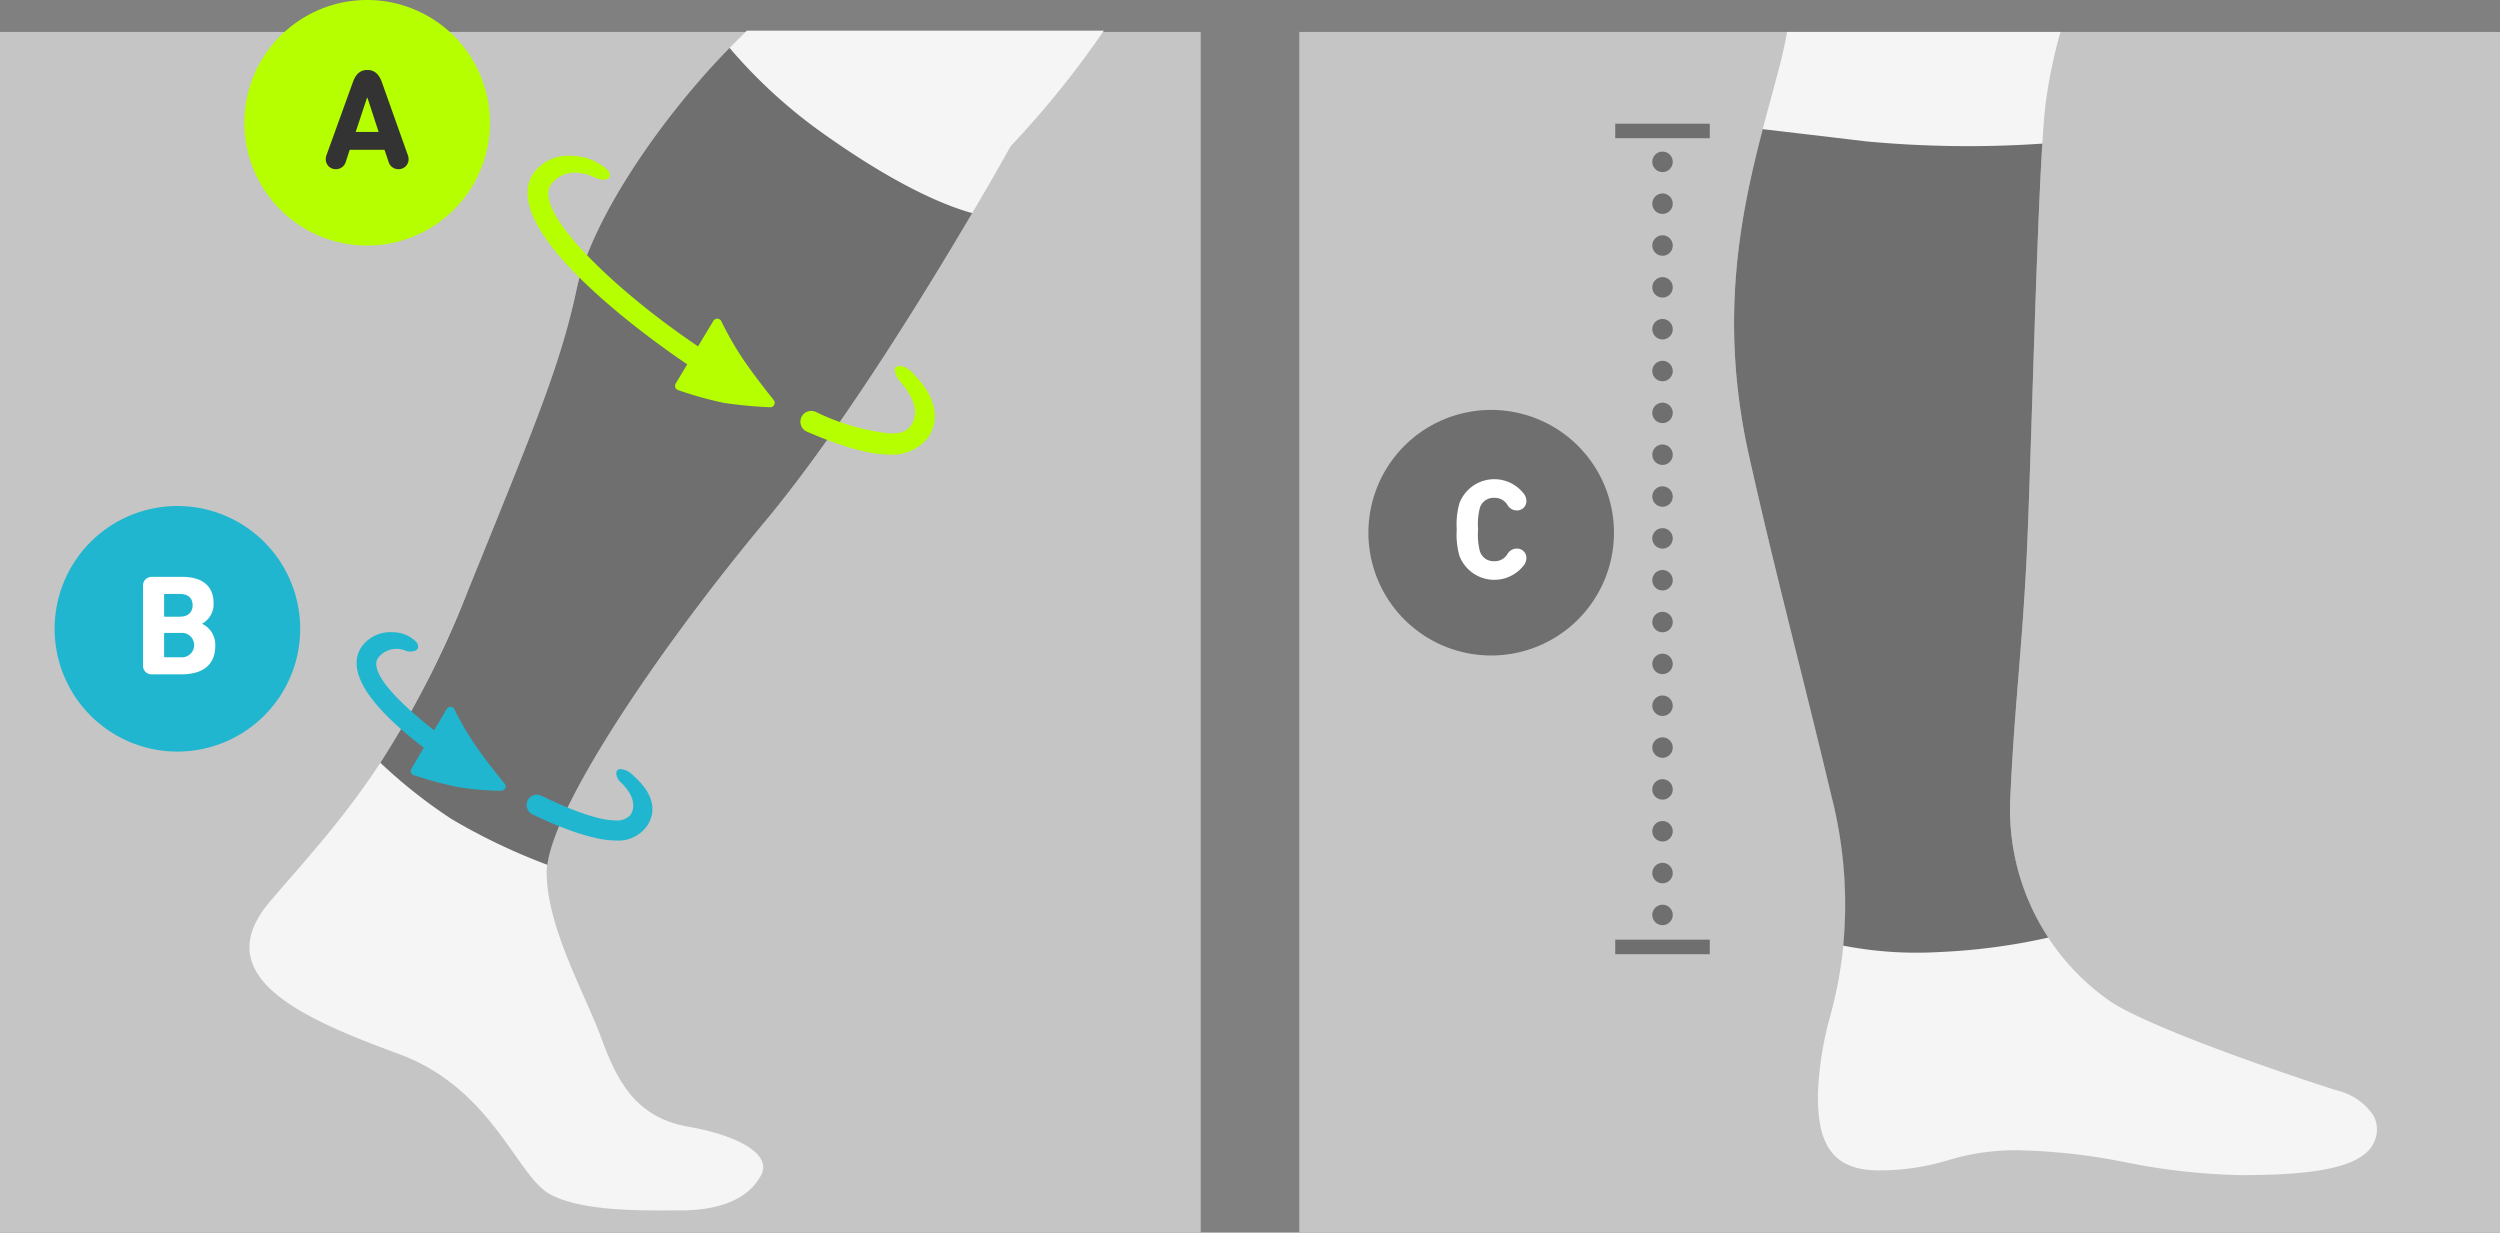
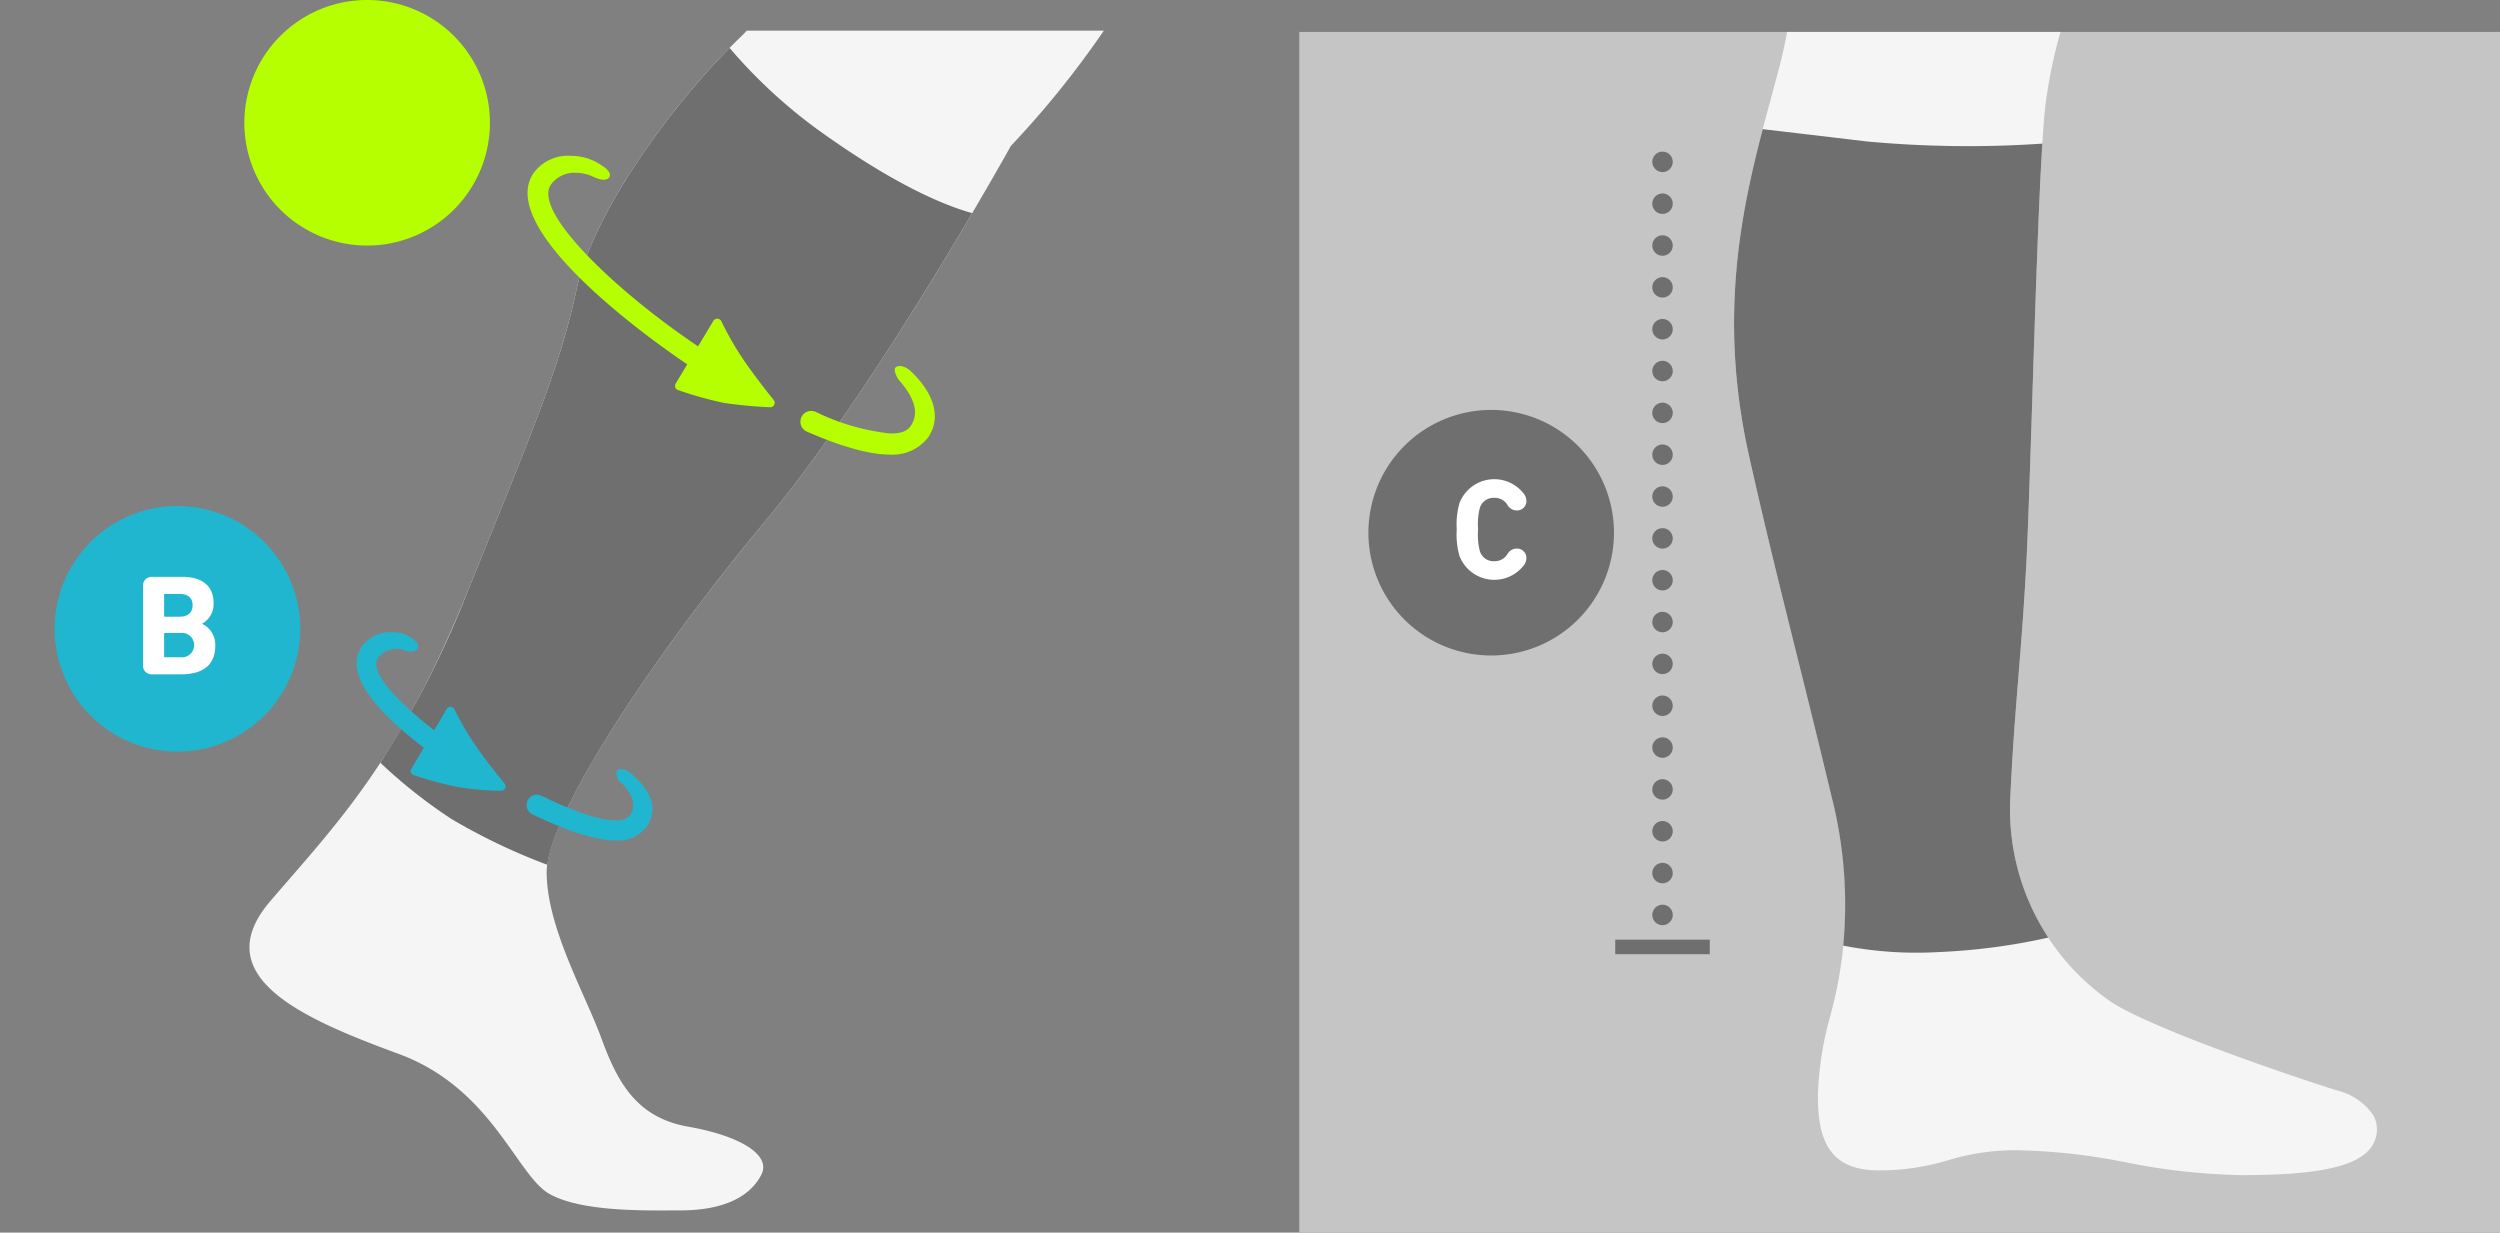
<svg xmlns="http://www.w3.org/2000/svg" width="244.339" height="120.472" viewBox="0 0 244.339 120.472">
  <rect x="0" y="0" width="244.339" height="120.472" fill="#808080" stroke="none" />
  <defs>
    <style>.a,.j,.k{fill:none;}.b{fill:#c5c5c5;}.c{clip-path:url(#a);}.d{fill:#f5f5f5;}.e{fill:#6f6f6f;}.f{fill:#21b6cf;}.g{fill:#b6ff00;}.h{fill:#333;}.i{fill:#fff;}.j,.k{stroke:#6f6f6f;stroke-linecap:round;stroke-linejoin:round;stroke-width:2px;}.j{stroke-dasharray:0 4.089;}</style>
    <clipPath id="a">
      <rect class="a" width="244.339" height="120.472" />
    </clipPath>
  </defs>
  <title>Measuring guide for Sports Compression Sleeves Lower Leg</title>
-   <rect class="b" y="3.119" width="117.353" height="117.353" />
  <g class="c">
    <path class="d" d="M72.983,3c-.148.156-.293.318-.447.466-6.683,6.384-14.566,17.279-16.169,24.758s-4.009,13.153-10.691,29.658-12.83,22.696-19.245,30.175,3.475,11.605,12.563,14.958,11.493,11.863,14.7,13.669,9.575,1.614,12.804,1.614c3.527,0,6.592-.94,7.907-3.477.997-1.926-2.001-3.798-7.152-4.707-4.995-.882-6.877-4.262-8.481-8.647s-5.345-10.831-5.345-16.247,10.424-21.148,21.382-34.301S98.798,14.26,98.798,14.26A91.673,91.673,0,0,0,107.882,3Z" />
    <path class="e" d="M80.026,12.743a50.067,50.067,0,0,1-8.722-8.062c-6.388,6.484-13.431,16.519-14.937,23.543-1.604,7.479-4.009,13.153-10.691,29.658a94.523,94.523,0,0,1-8.501,16.666,49.76,49.76,0,0,0,6.937,5.488,58.989,58.989,0,0,0,9.389,4.488c.755-5.952,10.771-20.957,21.309-33.605,7.311-8.776,15.54-22.153,20.21-30.09-2.719-.751-7.565-2.749-14.994-8.086" />
    <path class="f" d="M38.41,61.796a3.433,3.433,0,0,0-3.132,1.512c-1.756,2.839,2.267,6.798,5.95,9.618l.195.15-1.221,2.067a.42.42,0,0,0-.034.36.402.402,0,0,0,.253.246,35.142,35.142,0,0,0,4.267,1.162,27.949,27.949,0,0,0,4.312.376s.312-.088.382-.235a.415.415,0,0,0-.056-.448c-.758-.928-1.86-2.318-2.803-3.672a28.822,28.822,0,0,1-2.126-3.635.426.426,0,0,0-.729-.02l-1.238,2.096-.249-.196c-1.916-1.502-6.265-5.175-5.252-6.845a2.273,2.273,0,0,1,2.772-.711,1.496,1.496,0,0,0,.423.06c.3,0,.648-.092.727-.352a.619.619,0,0,0-.141-.554,3.132,3.132,0,0,0-2.3-.979" />
    <path class="f" d="M60.168,82.146a3.432,3.432,0,0,0,3.131-1.511c1.198-1.939-.122-3.721-1.442-4.875a1.92,1.92,0,0,0-1.195-.596.424.424,0,0,0-.299.098.448.448,0,0,0-.129.339,1.247,1.247,0,0,0,.415.834c1.678,1.609,1.257,2.758.998,3.177a1.742,1.742,0,0,1-1.546.567c-1.498,0-4.078-.893-7.166-2.397a1.009,1.009,0,1,0-.898,1.807c3.032,1.467,6.087,2.557,8.131,2.557" />
    <path class="g" d="M78.31,40.805a1.061,1.061,0,0,0,.548,1.378c3.318,1.45,6.151,2.259,8.081,2.243a4.375,4.375,0,0,0,3.807-1.726c1.236-1.869.601-4.214-1.745-6.433-.511-.484-1.19-.643-1.491-.334-.182.187.082.91.404,1.279,1.518,1.733,1.898,3.201,1.13,4.362-.378.573-.992.824-2.122.786a22.025,22.025,0,0,1-7.201-2.107,1.062,1.062,0,0,0-1.411.552" />
    <path class="g" d="M55.825,15.233a4.161,4.161,0,0,0-3.705,1.723c-3.514,5.309,10.546,15.603,14.82,18.496l.229.155-1.128,1.877a.44.44,0,0,0-.038.377.425.425,0,0,0,.264.261,36.915,36.915,0,0,0,4.472,1.253,43.67,43.67,0,0,0,4.545.428.423.423,0,0,0,.385-.247.435.435,0,0,0-.056-.468c-.788-.978-1.932-2.445-2.915-3.878a30.417,30.417,0,0,1-2.206-3.834.448.448,0,0,0-.765-.026l-1.503,2.501-.255-.173c-7.934-5.383-15.841-12.966-14.15-15.594a2.807,2.807,0,0,1,2.447-1.197,4.03,4.03,0,0,1,1.805.432c.679.302,1.223.33,1.432.056a.43.43,0,0,0,.098-.356c-.049-.265-.346-.578-.837-.88a5.202,5.202,0,0,0-2.939-.906" />
    <path class="g" d="M35.882,24a12,12,0,1,0-12-12,12.001,12.001,0,0,0,12,12" />
  </g>
-   <path class="h" d="M31.906,15.175l2.578-7.13c.266-.757.686-1.205,1.415-1.205s1.163.448,1.429,1.205l2.536,7.13a1.146,1.146,0,0,1,.07.392.965.965,0,0,1-.995.967.995.995,0,0,1-.966-.729l-.392-1.162H34.176l-.378,1.162a.995.995,0,0,1-.966.729.965.965,0,0,1-.995-.967A1.146,1.146,0,0,1,31.906,15.175Zm5.099-2.283-1.092-3.334h-.042l-1.107,3.334Z" />
  <g class="c">
    <path class="f" d="M17.339,73.456a12,12,0,1,0-12-12,12.001,12.001,0,0,0,12,12" />
  </g>
  <path class="i" d="M13.98,57.292a.842.842,0,0,1,.896-.911h2.956c2.073,0,3.04,1.022,3.04,2.535a2.161,2.161,0,0,1-1.107,2.031v.028a2.265,2.265,0,0,1,1.274,2.157c0,1.877-1.247,2.773-3.306,2.773H14.876A.832.832,0,0,1,13.98,65.01Zm3.586,2.983c.784,0,1.261-.406,1.261-1.121s-.462-1.106-1.261-1.106H16.123a.074.074,0,0,0-.084.084v2.06a.074.074,0,0,0,.084.084ZM16.123,64.24h1.555a1.195,1.195,0,1,0,0-2.381H16.123a.074.074,0,0,0-.084.084v2.213A.074.074,0,0,0,16.123,64.24Z" />
  <rect class="b" x="126.986" y="3.119" width="117.352" height="117.353" />
  <g class="c">
    <path class="d" d="M197.277,66.067c.258-3.197.525-6.504.754-10.72.177-3.343.376-9.495.585-16.009.379-11.779.809-25.129,1.315-29.239a49.603,49.603,0,0,1,1.452-6.98h-26.722c-.185,1.047-.427,2.164-.742,3.381-.263,1.013-.544,2.047-.83,3.103-2.425,8.946-5.445,20.078-2.18,34.799,1.534,6.889,3.113,13.231,4.786,19.946,1.085,4.359,2.181,8.76,3.272,13.354a41.25,41.25,0,0,1-.133,21.759,32.52,32.52,0,0,0-1.161,7.526c0,3.843.715,7.4,5.906,7.4a23.148,23.148,0,0,0,6.83-.994,22.592,22.592,0,0,1,6.778-.972,59.097,59.097,0,0,1,10.612,1.186,62.998,62.998,0,0,0,11.312,1.246c8.362,0,12.266-1.062,13.052-3.551a2.891,2.891,0,0,0-.181-2.259,6.02,6.02,0,0,0-3.621-2.483c-2.52-.776-17.271-5.649-21.923-8.563a22.801,22.801,0,0,1-9.958-20.042c.216-4.694.499-8.189.797-11.888" />
    <path class="e" d="M196.48,77.955c.216-4.694.499-8.189.797-11.888.258-3.197.525-6.504.754-10.719.177-3.343.376-9.495.585-16.009.296-9.2.623-19.337.993-25.303a106.823,106.823,0,0,1-17.195-.216c-4.329-.515-7.765-.919-10.133-1.196-2.203,8.408-4.28,18.667-1.372,31.778,1.534,6.889,3.113,13.232,4.786,19.947,1.085,4.358,2.181,8.76,3.272,13.353a42.45,42.45,0,0,1,1.179,14.719,37.442,37.442,0,0,0,9.269.633,60.327,60.327,0,0,0,10.777-1.419,22.79,22.79,0,0,1-3.712-13.68" />
  </g>
  <line class="j" x1="162.487" y1="19.907" x2="162.487" y2="87.377" />
  <path class="k" d="M162.487,89.421h0m0-73.603h0" />
-   <rect class="e" x="157.868" y="12.088" width="9.238" height="1.421" />
  <rect class="e" x="157.868" y="91.839" width="9.238" height="1.421" />
  <g class="c">
    <path class="e" d="M145.742,64.064a12,12,0,1,0-12-12,12.001,12.001,0,0,0,12,12" />
  </g>
  <path class="i" d="M142.375,51.751a7.643,7.643,0,0,1,.266-2.577,3.645,3.645,0,0,1,6.36-.826,1.216,1.216,0,0,1,.182.616.909.909,0,0,1-.939.924,1.05,1.05,0,0,1-.91-.532,1.434,1.434,0,0,0-1.289-.7,1.39,1.39,0,0,0-1.429,1.051,6.519,6.519,0,0,0-.154,2.045,6.514,6.514,0,0,0,.154,2.045,1.39,1.39,0,0,0,1.429,1.051,1.432,1.432,0,0,0,1.289-.7,1.05,1.05,0,0,1,.91-.532.909.909,0,0,1,.939.925,1.222,1.222,0,0,1-.182.616,3.646,3.646,0,0,1-6.36-.827A7.642,7.642,0,0,1,142.375,51.751Z" />
</svg>